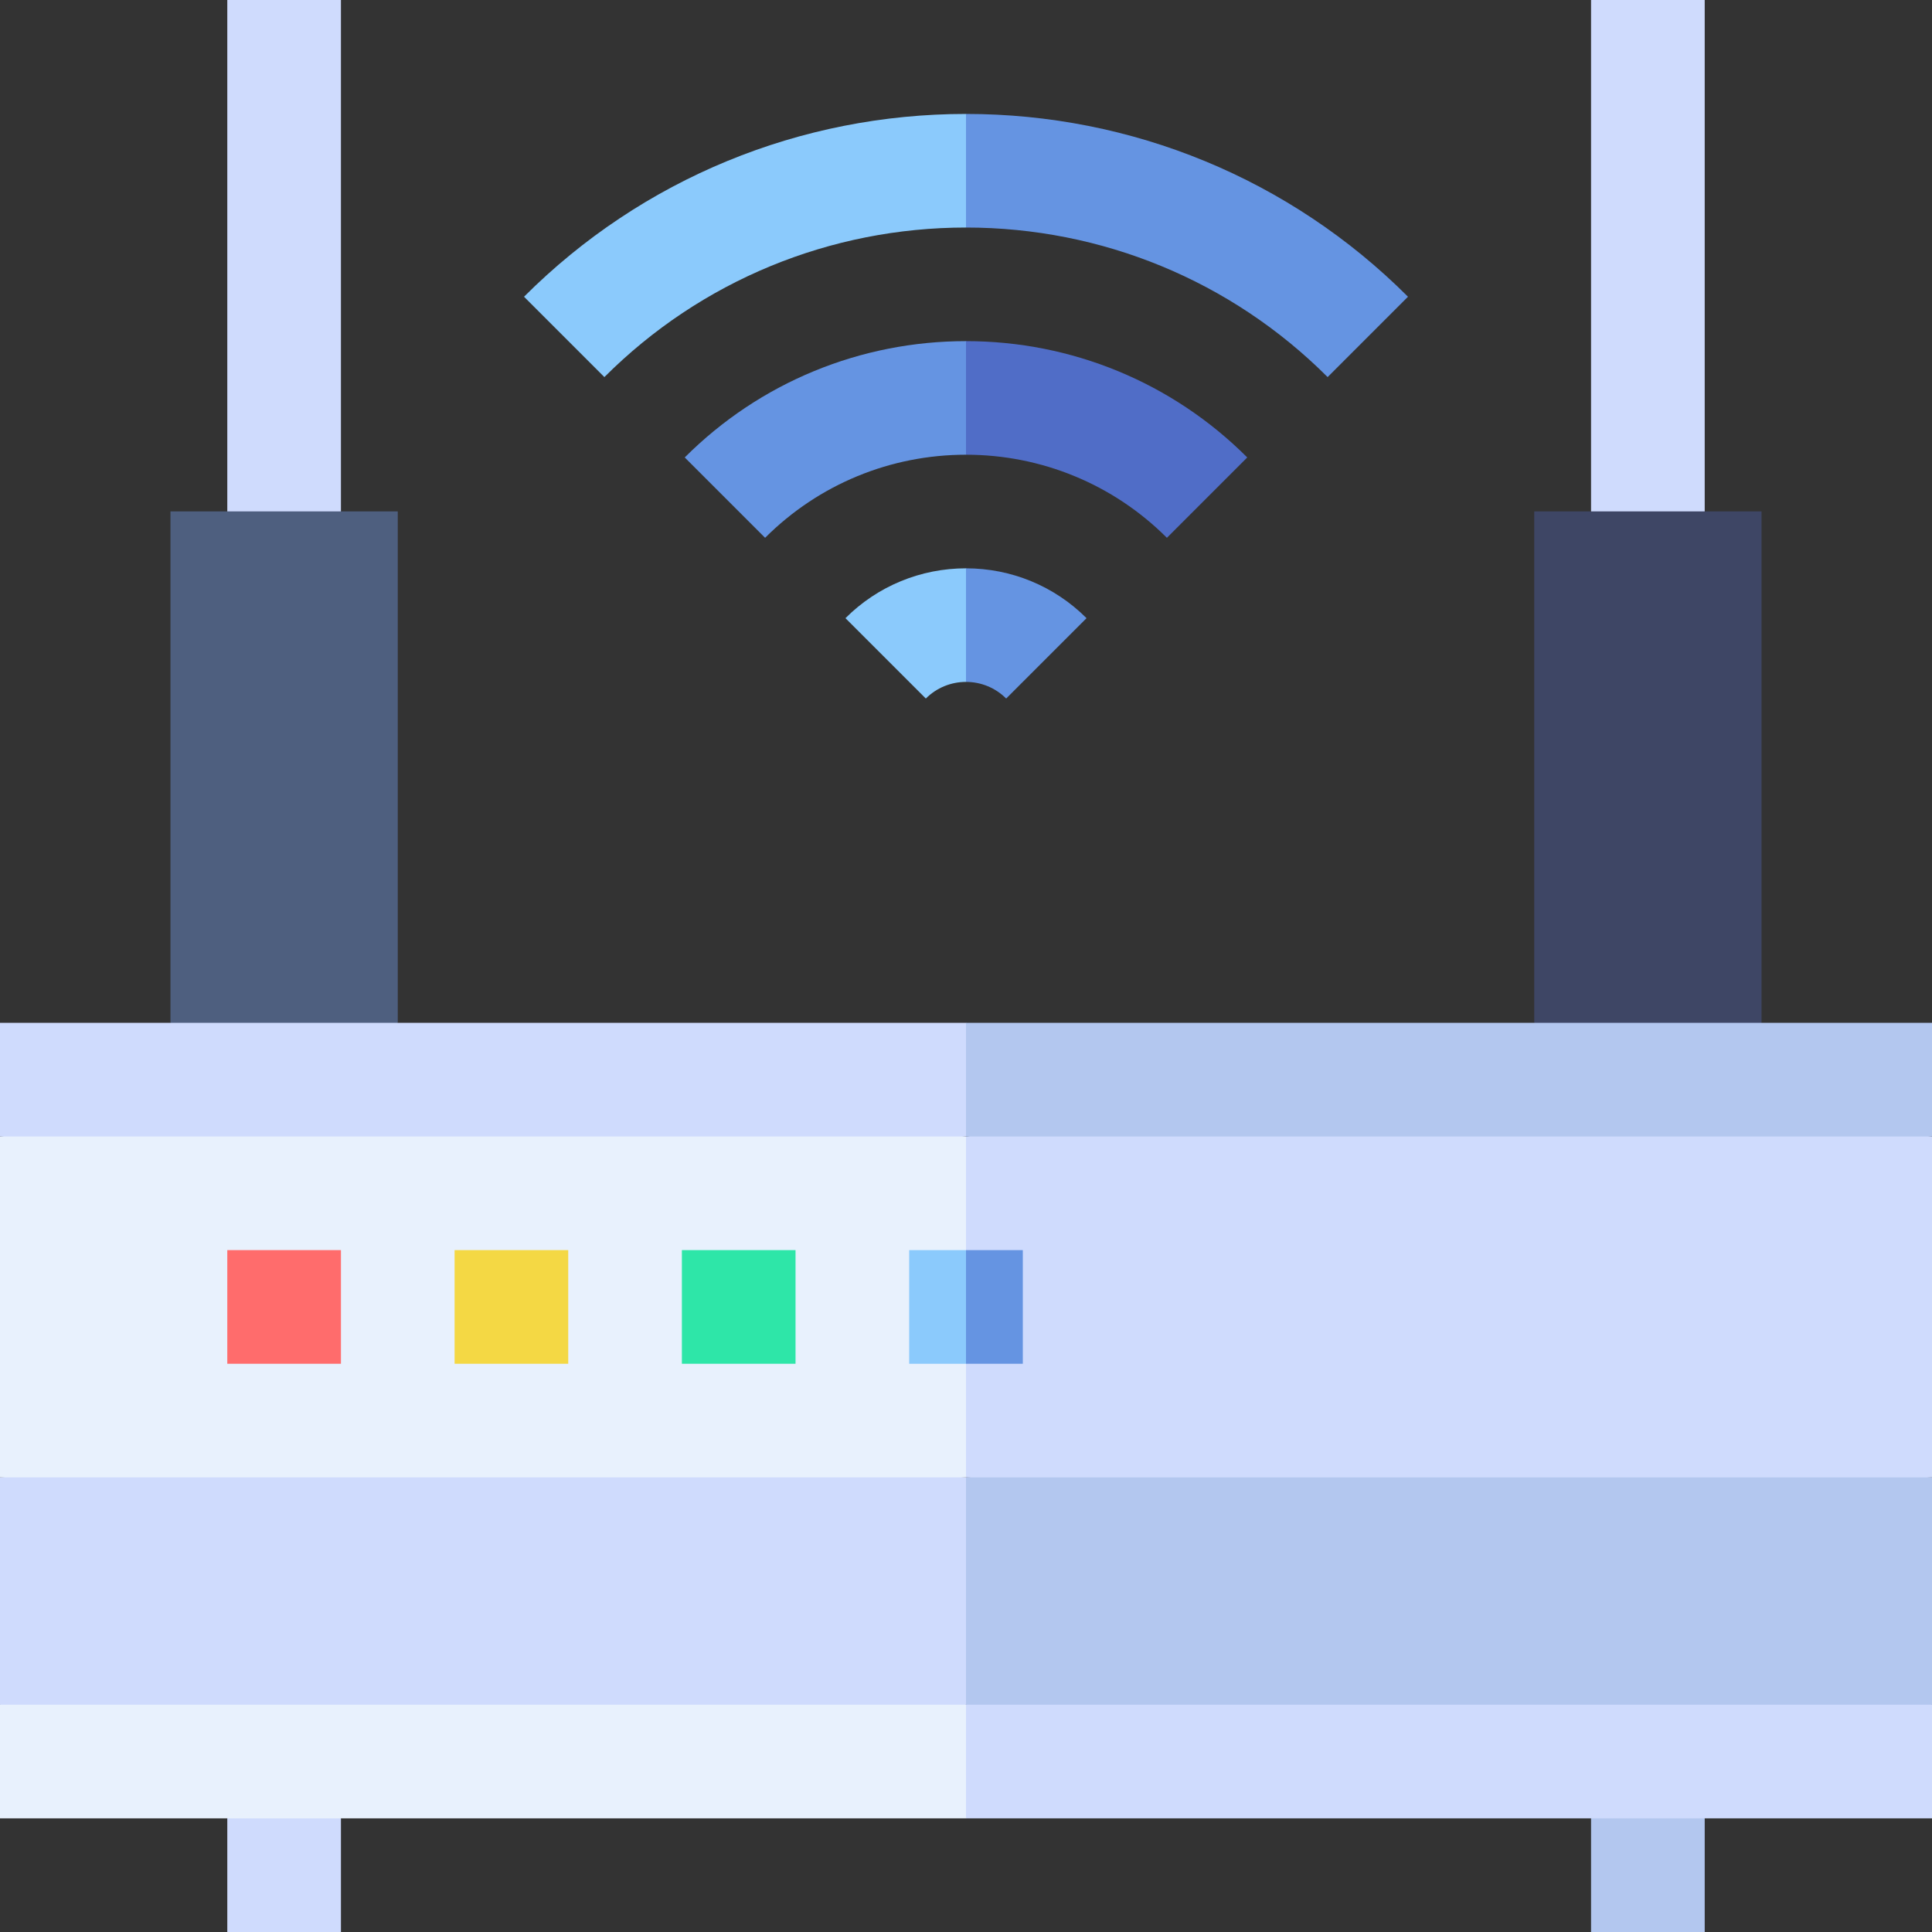
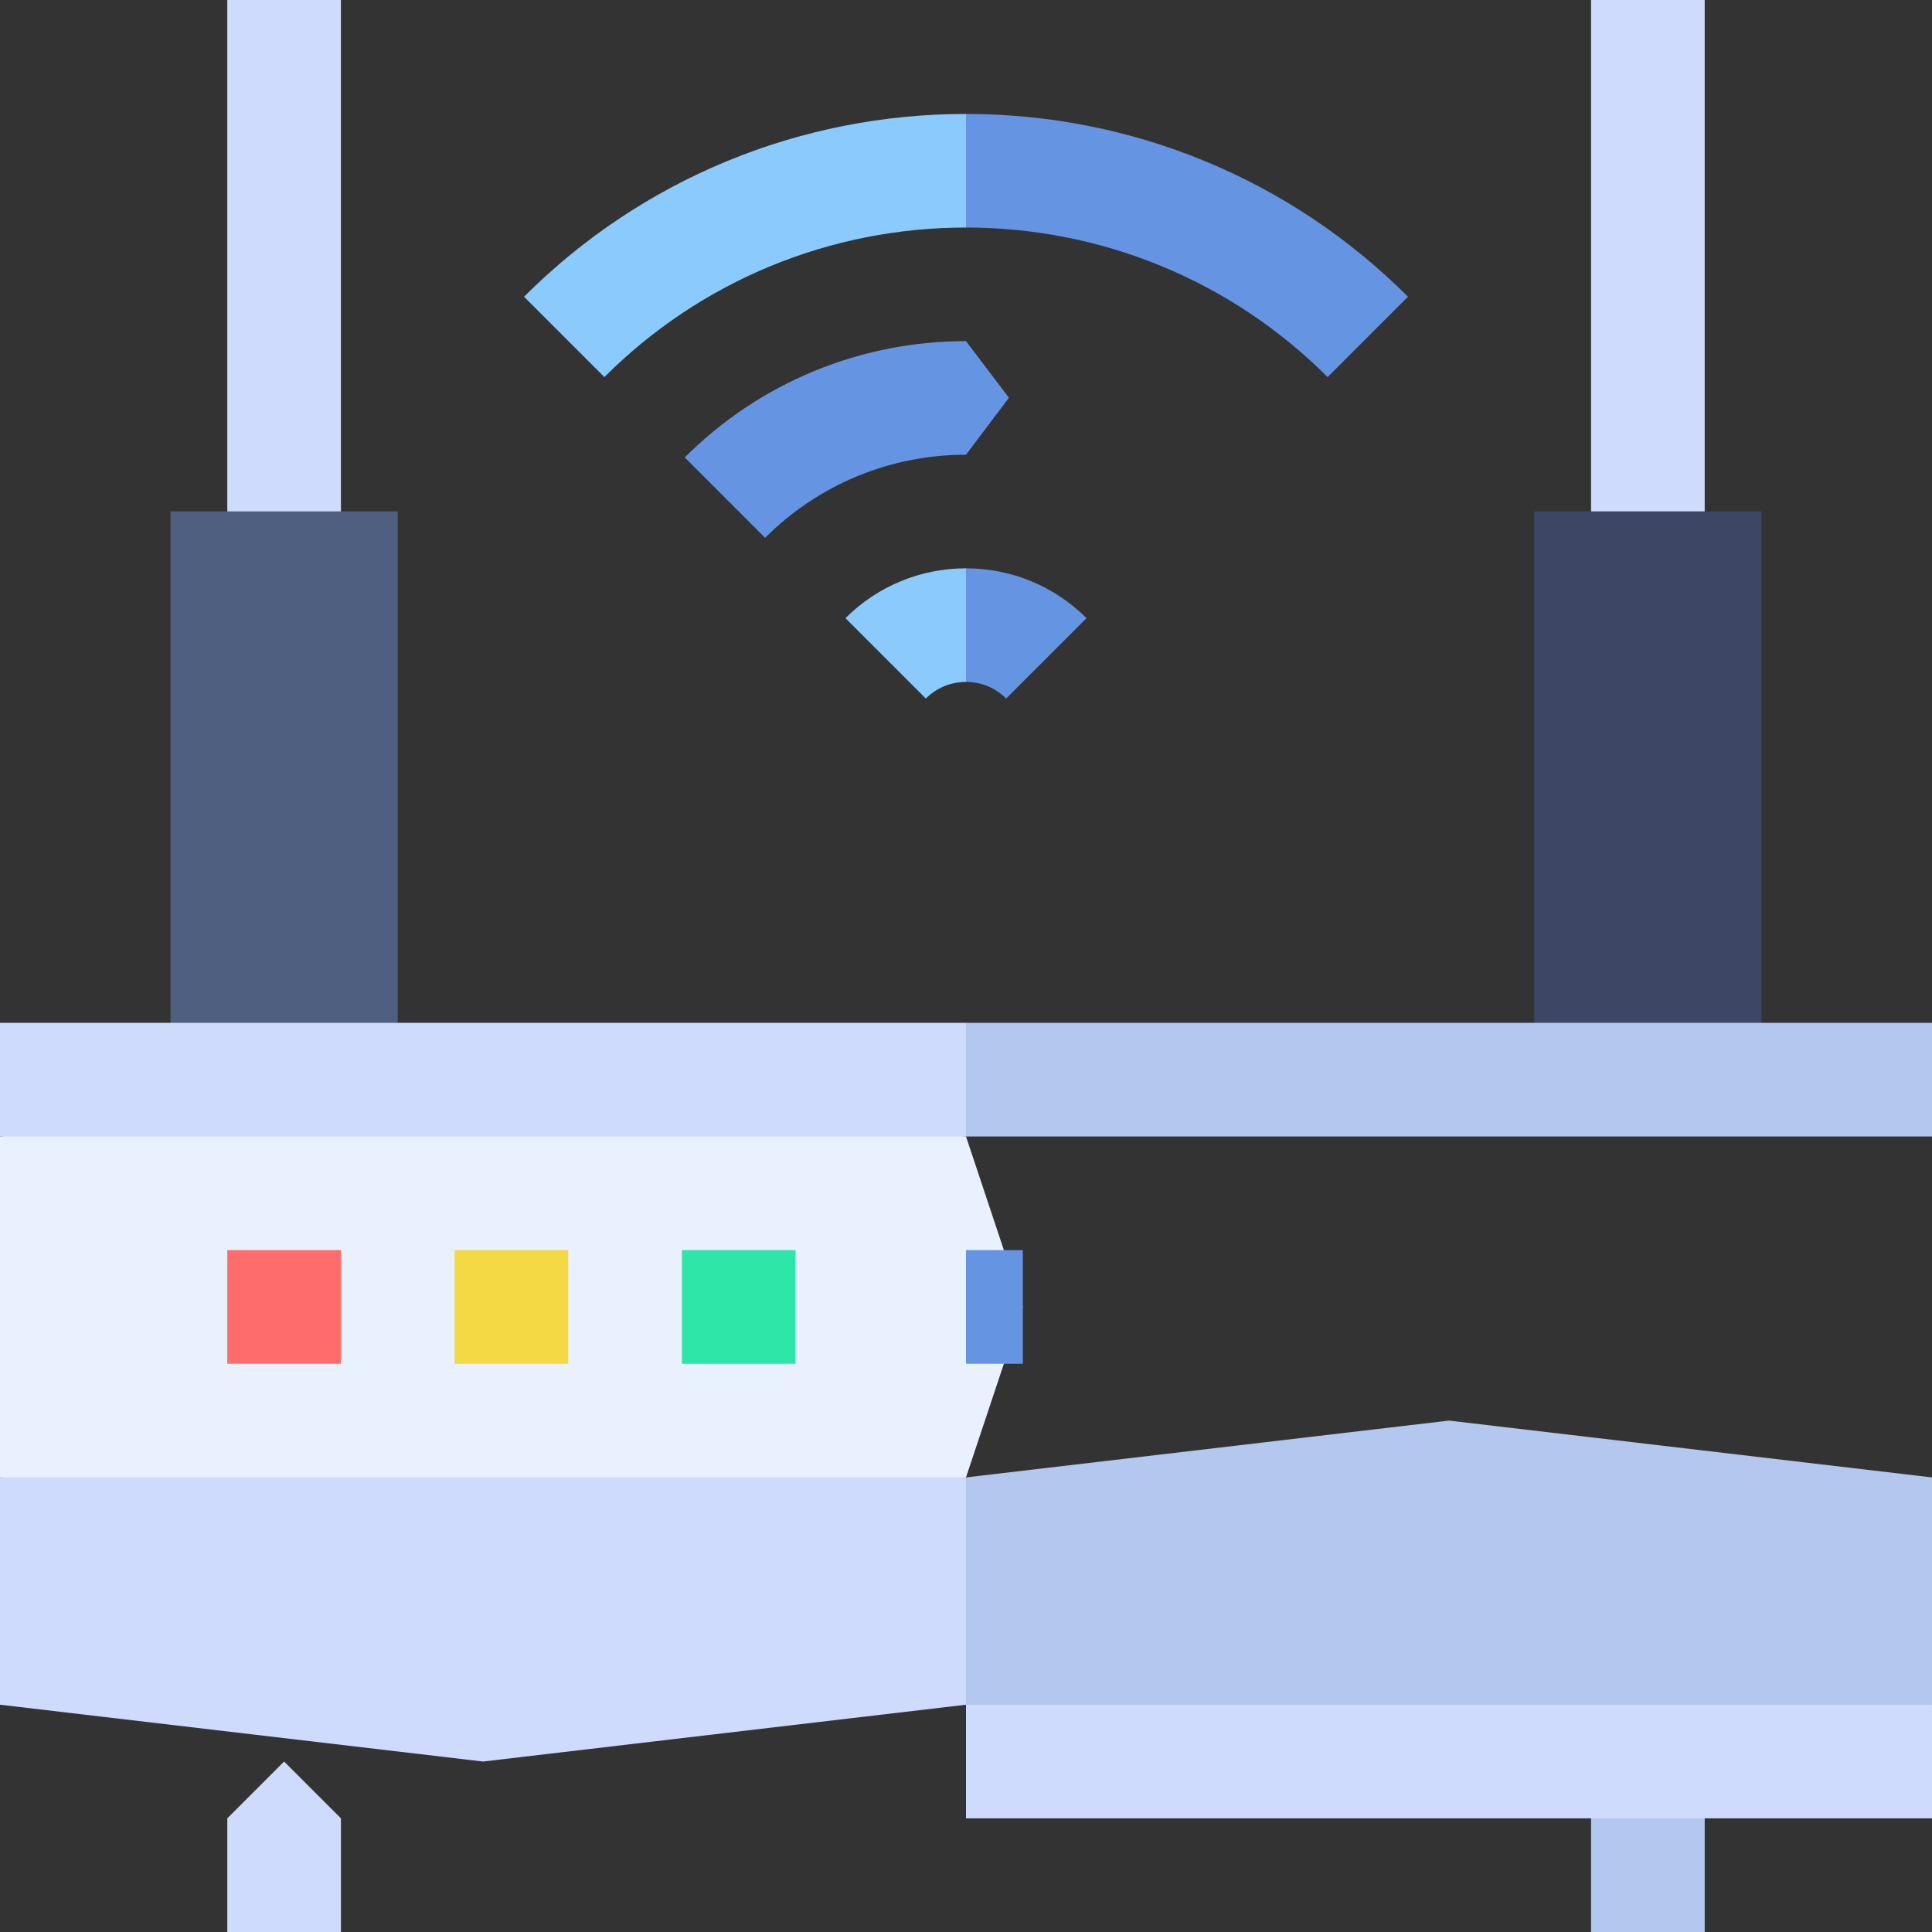
<svg xmlns="http://www.w3.org/2000/svg" id="Capa_1" enable-background="new 0 0 510 510" height="512" viewBox="0 0 510 510" width="512">
  <rect x="0" y="0" width="510" height="510" fill="#333333" stroke="none" />
  <g>
    <path d="m420 510h30v-30l-15-15-15 15z" fill="#b3c7ef" />
    <g fill="#cfdbfd">
      <path d="m90 510c-10.492 0-19.508 0-30 0v-30l15-15 15 15z" />
      <path d="m90 135-15 15-15-15c0-16.333 0-118.559 0-135h30z" />
      <path d="m450 135c0-16.333 0-118.559 0-135-10.492 0-19.508 0-30 0v135l15 15z" />
    </g>
    <path d="m223.18 163.18c7.419 7.42 13.794 13.795 21.213 21.214 2.824-2.824 6.621-4.387 10.607-4.387l9-15.34-9-14.645c-11.909.001-23.313 4.652-31.82 13.158z" fill="#8bcafc" />
    <path d="m265.606 184.394c7.419-7.419 13.794-13.794 21.213-21.214-8.491-8.49-19.888-13.157-31.819-13.157v29.984c3.971 0 7.772 1.552 10.606 4.387z" fill="#6594e2" />
    <path d="m180.754 120.754c7.419 7.419 13.794 13.794 21.213 21.213 14.151-14.15 33.146-21.932 53.033-21.932l11.333-15.035-11.333-14.95c-27.794 0-54.401 10.859-74.246 30.704z" fill="#6594e2" />
-     <path d="m308.033 141.967c7.419-7.419 13.794-13.794 21.213-21.213-19.811-19.812-46.404-30.704-74.246-30.704v29.985c19.852 0 38.858 7.756 53.033 21.932z" fill="#506dc7" />
    <path d="m138.328 78.328c7.419 7.418 13.794 13.793 21.213 21.213 25.472-25.473 59.663-39.478 95.46-39.478l11.333-15.396-11.334-14.59c-43.676 0-85.487 17.065-116.672 48.251z" fill="#8bcafc" />
    <path d="m371.673 78.328c-31.132-31.133-72.921-48.251-116.673-48.251v29.986c35.734 0 69.944 13.962 95.46 39.478 7.419-7.42 13.794-13.795 21.213-21.213z" fill="#6594e2" />
    <path d="m105 270-30 15-30-15c0-16.333 0-118.559 0-135h60z" fill="#4e5f7f" />
    <path d="m405 270 30 15 30-15c0-16.333 0-118.559 0-135-7.259 0-52.693 0-60 0z" fill="#3e4665" />
    <path d="m0 390v60l127.5 15 127.5-15 15-30-15-30-127.5-15z" fill="#cfdbfd" />
    <path d="m510 390-127.5-15-127.5 15v60l127.5 15 127.5-15c0-7.259 0-52.693 0-60z" fill="#b3c7ef" />
    <path d="m0 300v90h255l15-45-15-45-127.5-15z" fill="#e8f1fd" />
-     <path d="m510 300-127.5-15-127.5 15v90h255c0-10.889 0-79.039 0-90z" fill="#cfdbfd" />
    <path d="m60 330h30v30h-30z" fill="#ff6c6c" />
    <path d="m120 330h30v30h-30z" fill="#f4d844" />
    <path d="m180 330h30v30h-30z" fill="#2ee6a8" />
-     <path d="m240 330v30h15l8.833-15-8.833-15z" fill="#8bcafc" />
    <path d="m255 330h15v30h-15z" fill="#6594e2" />
    <path d="m0 270v30h255l15-15-15-15c-7.193 0-247.807 0-255 0z" fill="#cfdbfd" />
    <path d="m510 270c-7.193 0-247.807 0-255 0v30h255c0-10.492 0-19.508 0-30z" fill="#b3c7ef" />
-     <path d="m0 450v30h255l15-15-15-15z" fill="#e8f1fd" />
    <path d="m510 450h-255v30h255c0-10.492 0-19.508 0-30z" fill="#cfdbfd" />
  </g>
</svg>